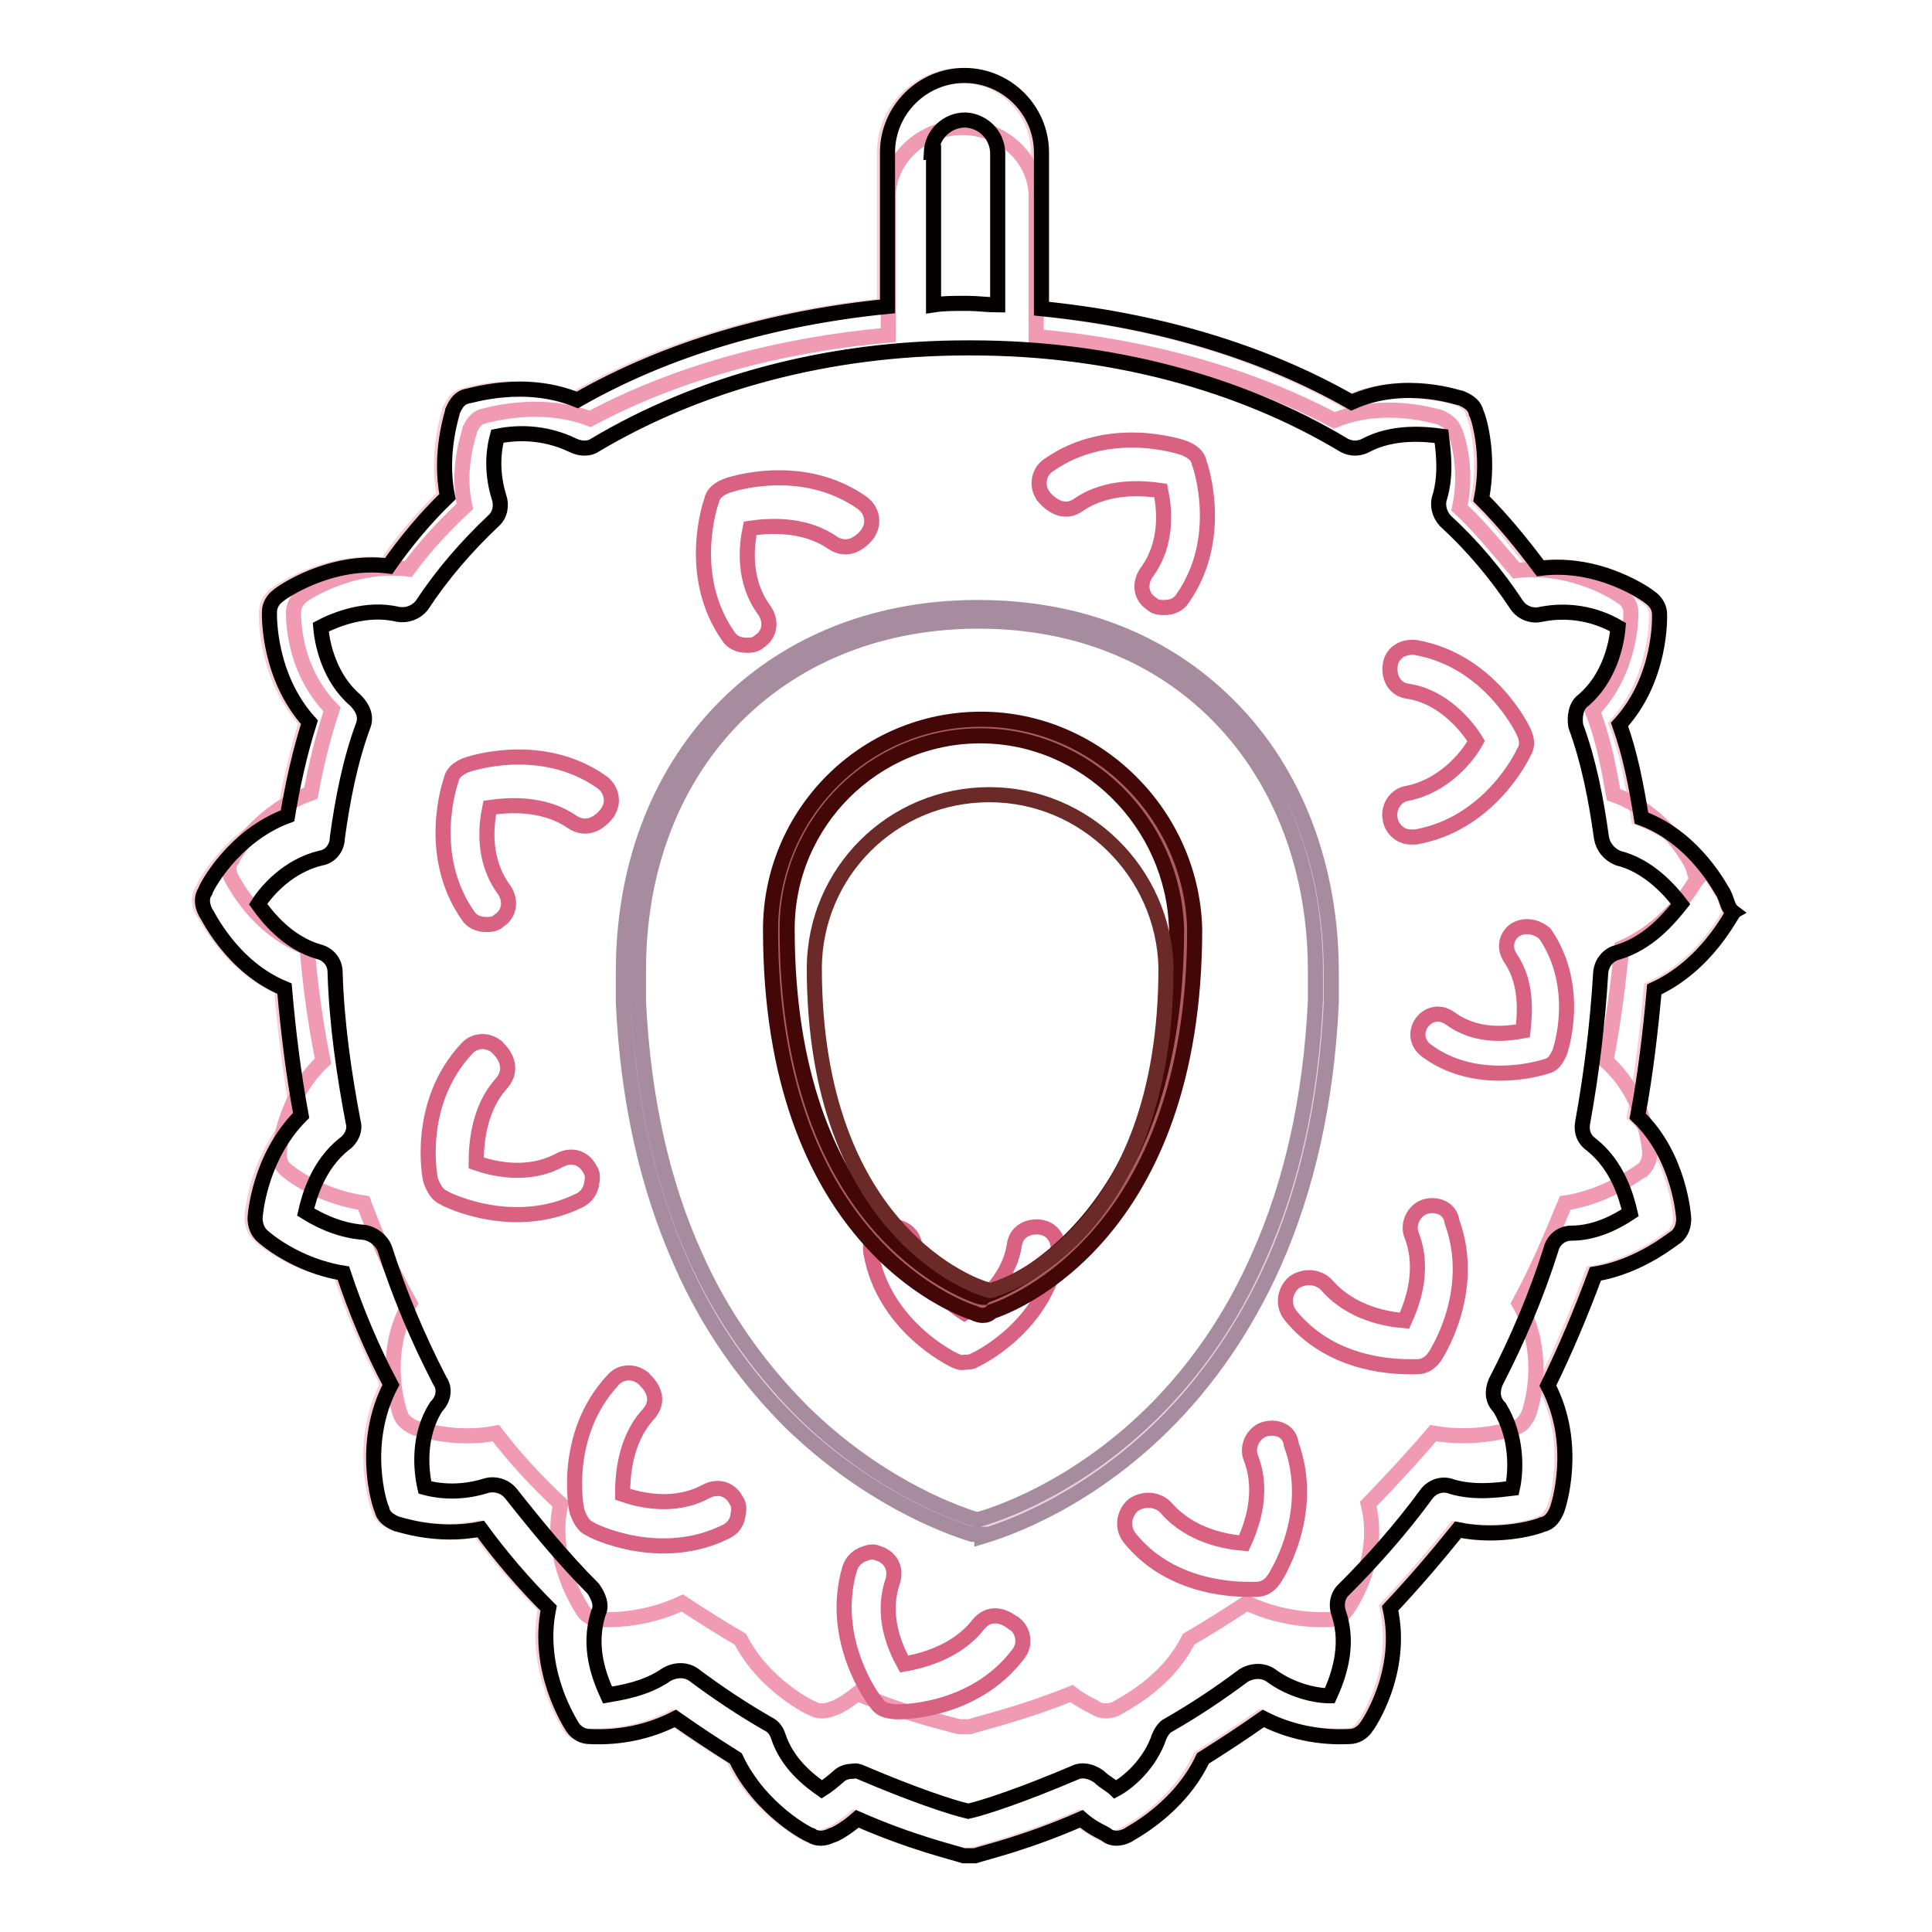
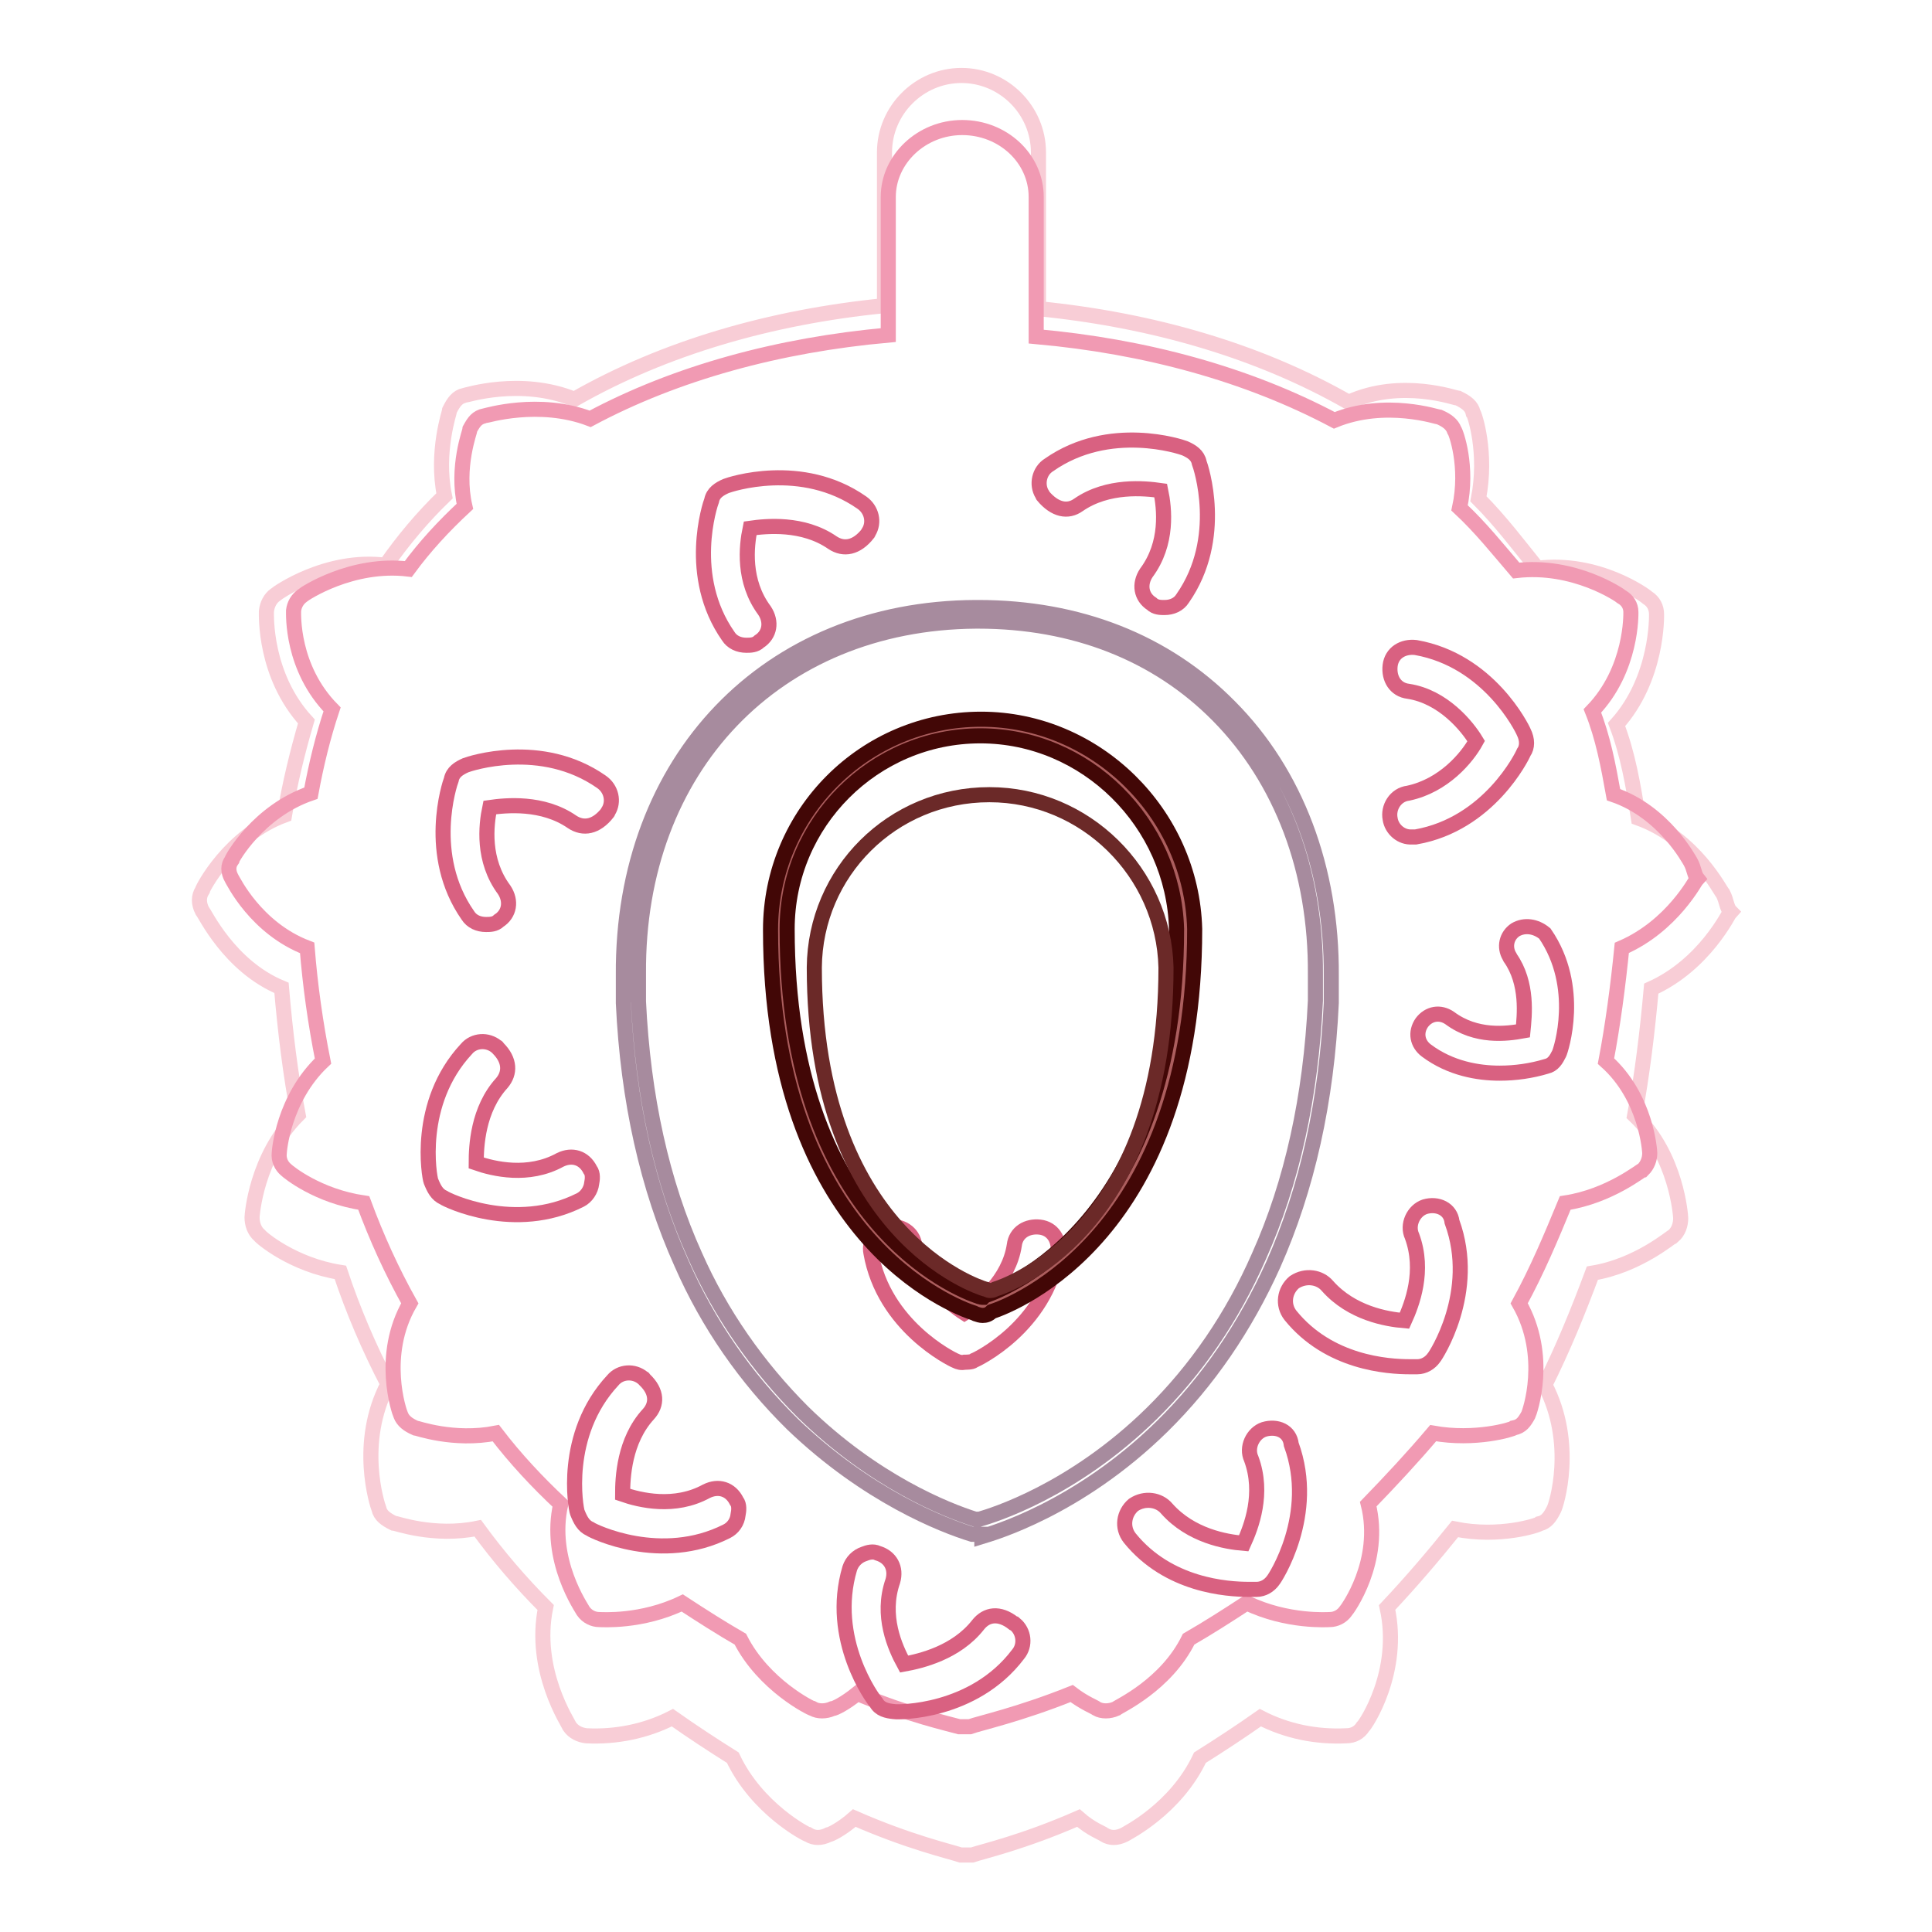
<svg xmlns="http://www.w3.org/2000/svg" version="1.1" x="0px" y="0px" viewBox="0 0 256 256" enable-background="new 0 0 256 256" xml:space="preserve">
  <g>
    <path stroke-width="2" fill-opacity="0" stroke="#f8cdd6" d="M228.3,118.4c0.5,1,0.5,1.9,1,2.4c-0.2,0.2-3.4,7-10.5,10.2c-0.5,5.6-1.2,11.4-2.2,16.8 c5.6,5.3,6.1,13.4,6.1,13.6c0,0.9-0.3,1.8-1,2.4c-0.2,0-4.6,3.9-10.7,4.9c-1.9,5.1-3.9,10-6.3,14.8c4.1,7.8,1.5,16,1.2,16.5 c-0.5,1-1,1.7-1.9,1.9c-0.2,0.2-5.3,1.9-11.2,0.7c-2.9,3.6-5.8,7-9,10.4c1.9,8.5-2.9,15.6-3.2,15.8c-0.5,0.8-1.3,1.2-2.2,1.2 c-4,0.2-7.9-0.6-11.4-2.4c-2.7,1.9-5.3,3.6-8,5.3c-3.2,6.8-9.7,10-10,10.2c-1,0.5-1.9,0.5-2.7,0c-0.2-0.2-1.7-0.7-3.4-2.2 c-7.3,3.2-12.6,4.4-14.1,4.9h-1.5c-1.5-0.5-6.8-1.7-14.1-4.9c-1.7,1.5-3.2,2.2-3.4,2.2c-1,0.5-1.9,0.5-2.7,0 c-0.2,0-6.8-3.4-10-10.2c-2.7-1.7-5.3-3.4-8-5.3c-3.5,1.8-7.5,2.6-11.4,2.4c-0.9-0.1-1.7-0.5-2.2-1.2c-0.2-0.5-4.9-7.5-3.2-15.8 c-3.3-3.3-6.3-6.8-9-10.5c-5.8,1.2-10.9-0.7-11.2-0.7c-1-0.5-1.7-1-1.9-1.9c-0.2-0.5-2.9-8.7,1.2-16.5c-2.5-4.8-4.6-9.7-6.3-14.8 c-6.3-1-10.5-4.6-10.7-4.9c-0.7-0.6-1-1.5-1-2.4c0-0.2,0.5-8,6.1-13.6c-1-5.3-1.7-10.9-2.2-16.8c-7-2.9-10.2-10-10.5-10.2 c-0.5-1-0.5-1.9,0-2.7c0-0.2,3.6-7.3,10.9-10c0.7-4.2,1.7-8.3,2.9-12.4c-5.6-6.1-5.3-14.1-5.3-14.6c0.1-0.9,0.5-1.7,1.2-2.2 c0.2-0.2,6.8-4.9,14.6-3.9c2.3-3.3,4.9-6.4,7.8-9.2c-1.2-5.8,0.7-11.2,0.7-11.4c0.5-1,1-1.7,1.9-1.9c0.2,0,7.5-2.4,14.6,0.5 c11.9-6.8,26-10.9,41.1-12.4V20.2c0-5.6,4.6-10.2,10.2-10.2c5.6,0,10.2,4.6,10.2,10.2v20.7c15.1,1.5,29.2,5.6,41.1,12.4 c7-3.2,14.3-0.5,14.6-0.5c1,0.5,1.7,1,1.9,1.9c0.2,0.2,1.9,5.3,0.7,11.4c2.9,2.9,5.3,6.1,7.8,9.2c8-1,14.3,3.6,14.6,3.9 c0.8,0.5,1.2,1.3,1.2,2.2c0,0.2,0.2,8.5-5.3,14.6c1.5,3.9,2.2,8,2.9,12.4C224.6,111.1,228,118.2,228.3,118.4z" />
    <path stroke-width="2" fill-opacity="0" stroke="#f19ab3" d="M224,114.2c0.5,0.9,0.5,1.7,0.9,2.2c-0.2,0.2-3.3,6.3-10,9.2c-0.5,5-1.2,10.3-2.1,15 c5.4,4.8,5.8,12,5.8,12.2c0,0.8-0.3,1.6-0.9,2.2c-0.2,0-4.4,3.5-10.3,4.4c-1.9,4.6-3.7,8.9-6.1,13.3c4,7,1.4,14.4,1.2,14.8 c-0.5,0.9-0.9,1.5-1.9,1.7c-0.2,0.2-5.1,1.7-10.7,0.7c-2.8,3.3-5.6,6.3-8.6,9.4c1.9,7.6-2.8,14-3,14.2c-0.5,0.7-1.3,1.1-2.1,1.1 c-0.2,0-5.6,0.4-11-2.2c-2.6,1.7-5.1,3.3-7.7,4.8c-3,6.1-9.3,8.9-9.6,9.2c-0.9,0.4-1.9,0.4-2.6,0c-0.2-0.2-1.6-0.7-3.3-2 c-7,2.8-12.1,3.9-13.5,4.4h-1.4c-1.4-0.4-6.5-1.5-13.5-4.4c-1.6,1.3-3,2-3.3,2c-0.9,0.4-1.9,0.4-2.6,0c-0.2,0-6.5-3.1-9.6-9.2 c-2.6-1.5-5.1-3.1-7.7-4.8c-5.4,2.6-10.7,2.2-11,2.2c-0.8,0-1.6-0.4-2.1-1.1c-0.2-0.4-4.7-6.8-3-14.2c-3.1-2.9-6-6-8.6-9.4 c-5.6,1.1-10.5-0.7-10.7-0.7c-0.9-0.4-1.6-0.9-1.9-1.7c-0.2-0.4-2.8-7.9,1.2-14.8c-2.4-4.3-4.4-8.7-6.1-13.3 c-6.1-0.9-10-4.1-10.3-4.4c-0.6-0.5-1-1.3-0.9-2.2c0-0.2,0.5-7.2,5.8-12.2c-1-5-1.7-10-2.1-15c-6.8-2.6-9.8-8.9-10-9.2 c-0.5-0.9-0.5-1.7,0-2.4c0-0.2,3.5-6.5,10.5-8.9c0.7-3.8,1.6-7.5,2.8-11.1c-5.4-5.5-5.1-12.6-5.1-13.1c0.1-0.8,0.5-1.5,1.2-2 c0.2-0.2,6.5-4.4,14-3.5c2.2-3,4.7-5.7,7.5-8.3c-1.2-5.2,0.7-10,0.7-10.3c0.5-0.9,0.9-1.5,1.9-1.7c0.2,0,7.2-2.2,14,0.4 c11.4-6.1,25-9.8,39.5-11.1V26.1c0-5,4.4-9.2,9.8-9.2c5.4,0,9.8,4.1,9.8,9.2v18.5c14.5,1.3,28,5,39.5,11.1c6.8-2.8,13.8-0.4,14-0.4 c0.9,0.4,1.6,0.9,1.9,1.7c0.2,0.2,1.9,4.8,0.7,10.3c2.8,2.6,5.1,5.5,7.5,8.3c7.7-0.9,13.8,3.3,14,3.5c0.7,0.4,1.2,1.1,1.2,2 c0,0.2,0.2,7.6-5.1,13.1c1.4,3.5,2.1,7.2,2.8,11.1C220.5,107.6,223.8,113.9,224,114.2L224,114.2z" />
    <path stroke-width="2" fill-opacity="0" stroke="#d96181" d="M140.2,166c0.2-1.7-0.7-3.2-2.4-3.4c-1.7-0.2-3.2,0.7-3.4,2.4c-0.7,4.6-4.6,7.8-6.6,9 c-1.9-1.2-5.6-4.4-6.6-9c-0.2-1.7-1.9-2.7-3.4-2.4c-1.7,0.2-2.7,1.9-2.4,3.4c1.7,9.7,10.7,14.1,11.2,14.3c0.4,0.2,0.8,0.3,1.2,0.2 c0.2,0,1,0,1.2-0.2C129.5,180.1,138.5,175.8,140.2,166z M186.6,105.1c-1.7,0.2-2.7,1.9-2.4,3.4c0.2,1.4,1.5,2.5,2.9,2.4h0.5 c9.7-1.7,14.1-10.7,14.3-11.2c0.5-0.7,0.5-1.7,0-2.7c-0.2-0.5-4.6-9.5-14.3-11.2c-1.7-0.2-3.2,0.7-3.4,2.4 c-0.2,1.7,0.7,3.2,2.4,3.4c4.6,0.7,7.8,4.6,9,6.6C194.4,100.4,191.3,104.1,186.6,105.1L186.6,105.1z M200.8,123.2 c-1.2,0.8-1.5,2.3-0.8,3.5c0,0.1,0.1,0.1,0.1,0.2c2.4,3.4,1.9,7.7,1.7,9.7c-2.2,0.4-6.2,0.9-9.7-1.7c-1.3-0.9-2.8-0.6-3.7,0.6 c-0.9,1.3-0.6,2.8,0.6,3.7c3.2,2.4,6.9,3,9.7,3c2.1,0,4.2-0.3,6.2-0.9c0.9-0.2,1.3-0.9,1.7-1.7c0.2-0.4,3-8.8-1.9-15.9 C203.5,122.7,202,122.5,200.8,123.2L200.8,123.2z M167.5,189.4c-1.5,0.5-2.4,2.4-1.7,3.9c1.7,4.6,0,9-1,11.2c-2.4-0.2-7-1-10.2-4.6 c-1-1.2-2.9-1.5-4.4-0.5c-1.3,1.1-1.6,3-0.5,4.4c5.1,6.3,12.9,6.8,15.8,6.8h1c0.9,0,1.7-0.5,2.2-1.2c0.2-0.2,5.8-8.7,2.4-18 C170.9,189.6,169.2,188.9,167.5,189.4L167.5,189.4z" />
    <path stroke-width="2" fill-opacity="0" stroke="#d96181" d="M188.8,159.9c-1.5,0.5-2.4,2.4-1.7,3.9c1.7,4.6,0,9-1,11.2c-2.4-0.2-7-1-10.2-4.6c-1-1.2-2.9-1.5-4.4-0.5 c-1.3,1.1-1.6,3-0.5,4.4c5.1,6.3,12.9,6.8,15.8,6.8h1c0.9,0,1.7-0.5,2.2-1.2c0.2-0.2,5.8-8.7,2.4-18 C192.2,160.2,190.5,159.4,188.8,159.9L188.8,159.9z" />
    <path stroke-width="2" fill-opacity="0" stroke="#d96181" d="M142.9,66.9c3.9-2.7,8.8-2.2,10.9-1.9c0.5,2.4,1,7-1.9,10.9c-1,1.5-0.7,3.2,0.7,4.1 c0.5,0.5,1.2,0.5,1.7,0.5c1,0,1.9-0.4,2.4-1.2c5.6-8,2.4-17.5,2.2-18c-0.2-1-1-1.5-1.9-1.9c-0.5-0.2-10-3.4-18,2.2 c-1.3,0.8-1.7,2.6-0.9,3.9c0,0.1,0.1,0.1,0.1,0.2C139.8,67.6,141.5,67.9,142.9,66.9z" />
    <path stroke-width="2" fill-opacity="0" stroke="#d96181" d="M110.3,71.9c-3.9-2.7-8.8-2.2-10.9-1.9c-0.5,2.4-1,7,1.9,10.9c1,1.5,0.7,3.2-0.7,4.1 c-0.5,0.5-1.2,0.5-1.7,0.5c-1,0-1.9-0.4-2.4-1.2c-5.6-8-2.4-17.5-2.2-18c0.2-1,1-1.5,1.9-1.9c0.5-0.2,10-3.4,18,2.2 c1.3,0.9,1.7,2.6,0.9,3.9c0,0.1-0.1,0.1-0.1,0.2C113.5,72.6,111.8,72.9,110.3,71.9z M75.8,108.9c-3.9-2.7-8.8-2.2-10.9-1.9 c-0.5,2.4-1,7,1.9,10.9c1,1.5,0.7,3.2-0.7,4.1c-0.5,0.5-1.2,0.5-1.7,0.5c-1,0-1.9-0.4-2.4-1.2c-5.6-8-2.4-17.5-2.2-18 c0.2-1,1-1.5,1.9-1.9c0.5-0.2,10-3.4,18,2.2c1.3,0.9,1.7,2.6,0.9,3.9c0,0.1-0.1,0.1-0.1,0.2C79,109.6,77.3,109.9,75.8,108.9 L75.8,108.9z M85.9,187.4c-3.2,3.5-3.4,8.4-3.4,10.6c2.3,0.8,6.9,1.9,11.1-0.4c1.6-0.8,3.2-0.3,4,1.3c0.4,0.5,0.3,1.3,0.2,1.8 c-0.1,1-0.7,1.8-1.5,2.2c-8.7,4.4-17.7,0-18.1-0.3c-0.9-0.4-1.3-1.2-1.7-2.2c-0.2-0.5-2-10.3,4.7-17.5c1-1.2,2.8-1.3,4-0.3 c0.1,0,0.1,0.1,0.2,0.2C87.1,184.4,87.1,186.1,85.9,187.4L85.9,187.4z M66.5,143.5c-3.2,3.5-3.4,8.4-3.4,10.6 c2.3,0.8,6.9,1.9,11.1-0.4c1.6-0.8,3.2-0.3,4,1.3c0.4,0.5,0.3,1.3,0.2,1.8c-0.1,0.9-0.7,1.8-1.5,2.2c-8.7,4.4-17.7,0-18.1-0.3 c-0.9-0.4-1.3-1.2-1.7-2.2c-0.2-0.5-2-10.3,4.7-17.5c1-1.2,2.8-1.3,4-0.3c0.1,0,0.1,0.1,0.2,0.2C67.6,140.5,67.6,142.2,66.5,143.5z " />
-     <path stroke-width="2" fill-opacity="0" stroke="#040000" d="M228.4,118.4c-0.2-0.2-3.6-7.3-10.9-10c-0.7-4.4-1.5-8.5-2.9-12.4c5.6-6.1,5.3-14.3,5.3-14.6 c0-0.9-0.5-1.7-1.2-2.2c-0.2-0.2-6.6-4.9-14.6-3.9c-2.4-3.2-4.9-6.3-7.8-9.2c1.2-6.1-0.5-11.2-0.7-11.4c-0.2-1-1-1.5-1.9-1.9 c-0.2,0-7.5-2.7-14.6,0.5c-11.9-6.8-26-10.9-41.1-12.4V20.2c0-5.6-4.6-10.2-10.2-10.2s-10.2,4.6-10.2,10.2v20.4 c-15.1,1.5-29.2,5.6-41.1,12.4c-7-2.9-14.3-0.5-14.6-0.5c-1,0.2-1.5,1-1.9,1.9c0,0.2-1.9,5.6-0.7,11.4c-2.9,2.8-5.5,5.9-7.8,9.2 c-7.8-1-14.3,3.6-14.6,3.9c-0.7,0.5-1.2,1.3-1.2,2.2c0,0.5-0.2,8.5,5.3,14.6c-1.3,4.1-2.2,8.2-2.9,12.4c-7.3,2.7-10.9,9.7-10.9,10 c-0.5,0.7-0.5,1.7,0,2.7c0.2,0.2,3.4,7.3,10.5,10.2c0.5,5.8,1.2,11.4,2.2,16.8c-5.6,5.6-6.1,13.4-6.1,13.6c0,0.9,0.3,1.8,1,2.4 c0.2,0.2,4.4,3.9,10.7,4.9c1.7,5.1,3.8,10.1,6.3,14.8c-4.1,7.8-1.5,16-1.2,16.5c0.2,1,1,1.5,1.9,1.9c0.2,0,5.3,1.9,11.2,0.7 c2.7,3.7,5.7,7.2,9,10.5c-1.7,8.3,2.9,15.3,3.2,15.8c0.5,0.7,1.3,1.2,2.2,1.2c4,0.2,7.9-0.6,11.4-2.4c2.7,1.9,5.3,3.6,8,5.3 c3.2,6.8,9.7,10.2,10,10.2c0.7,0.5,1.7,0.5,2.7,0c0.2,0,1.7-0.7,3.4-2.2c7.3,3.2,12.6,4.4,14.1,4.9h1.5c1.5-0.5,6.8-1.7,14.1-4.9 c1.7,1.5,3.2,1.9,3.4,2.2c0.7,0.5,1.7,0.5,2.7,0c0.2-0.2,6.8-3.4,10-10.2c2.7-1.7,5.3-3.4,8-5.3c3.5,1.8,7.5,2.6,11.4,2.4 c0.9,0,1.7-0.5,2.2-1.2c0.2-0.2,5.1-7.3,3.2-15.8c3.2-3.4,6.1-6.8,9-10.4c5.8,1.2,10.9-0.5,11.2-0.7c1-0.2,1.5-1,1.9-1.9 c0.2-0.5,2.9-8.7-1.2-16.5c2.4-4.9,4.4-9.7,6.3-14.8c6.1-1,10.5-4.9,10.7-4.9c0.7-0.6,1-1.5,1-2.4c0-0.2-0.5-8.3-6.1-13.6 c1-5.3,1.7-11.2,2.2-16.8c7-3.2,10.2-10,10.5-10.2C228.9,120.3,228.9,119.4,228.4,118.4L228.4,118.4z M123.4,20.2 c0.1-2.4,2.1-4.3,4.5-4.3c2.3,0.1,4.2,1.9,4.3,4.3v20.2c-1.2,0-2.7-0.2-3.9-0.2h-0.7c-1.3,0-2.6,0-3.9,0.2V20.2H123.4z  M214.3,126.2c-1.2,0.3-2.1,1.4-2.2,2.7c-0.4,6.7-1.2,13.3-2.4,19.9c-0.2,1.2,0.2,2.2,1.2,2.9c3.4,2.7,4.6,6.8,5.1,9 c-1.5,1-4.4,2.7-7.8,2.7c-1.3,0-2.4,0.9-2.7,2.2c-1.9,6-4.4,11.9-7.3,17.5c-0.5,1.2-0.5,2.4,0.5,3.4c2.4,3.9,2.2,8.5,1.7,10.7 c-1.7,0.2-4.9,0.7-8-0.2c-1.2-0.5-2.6-0.1-3.4,1c-3.3,4.5-7,8.7-10.9,12.6c-0.9,0.8-1.1,2.1-0.7,3.2c1.5,4.4-0.2,8.7-1.2,10.9 c-1.9,0-5.1-0.7-7.8-2.7c-1-0.7-2.4-0.7-3.6,0c-3.2,2.4-6.5,4.6-10,6.6c-0.5,0.2-1,1-1.2,1.5c-1.2,3.6-4.1,6.1-5.8,7 c-0.5-0.5-1.5-1-2.2-1.7c-1-0.7-2.2-1-3.2-0.5c-6.8,2.9-11.9,4.6-14.1,5.1c-2.2-0.5-7.3-2.2-14.1-5.1c-0.4-0.2-0.8-0.3-1.2-0.2 c-0.7,0-1.4,0.2-1.9,0.7c-0.7,0.6-1.4,1.2-2.2,1.7c-1.7-1.2-4.6-3.4-5.8-7.1c-0.2-0.6-0.6-1.2-1.2-1.5c-3.5-2-6.8-4.2-10-6.6 c-1-0.7-2.4-0.7-3.6,0c-2.7,1.9-6.1,2.4-7.8,2.7c-1-2.2-2.7-6.3-1.2-10.9c0.5-1,0-2.2-0.7-3.2c-3.9-3.9-7.5-8.3-10.9-12.6 c-0.8-1-2.2-1.4-3.4-1c-2.6,0.8-5.4,0.9-8,0.2c-0.5-2.2-1-6.8,1.5-10.7c1-1,1.2-2.4,0.5-3.4c-2.9-5.6-5.4-11.5-7.3-17.5 c-0.4-1.1-1.5-2-2.7-2.2c-2.8-0.2-5.4-1.2-7.8-2.7c0.5-2.2,1.7-6.3,5.1-9c1-0.7,1.5-1.9,1.2-2.9c-1.2-6.3-2.2-13.1-2.4-19.9 c0-1.3-0.9-2.4-2.2-2.7c-4.1-1.2-6.8-4.6-8-6.3c1.2-1.9,4.1-5.1,8.3-6.1c1.3-0.2,2.2-1.4,2.2-2.7c0.7-5.1,1.7-10.2,3.4-14.8 c0.5-1.2,0-2.4-1-3.4c-3.4-2.9-4.4-7.3-4.6-9.7c1.9-1,6.1-2.7,10.2-1.7c1.2,0.2,2.4-0.2,3.2-1.2c2.7-4.1,5.9-7.8,9.5-11.2 c0.9-0.8,1.1-2.1,0.7-3.2c-0.8-2.6-0.9-5.4-0.2-8c3.4-0.7,6.9-0.3,10,1.2c1,0.5,2.2,0.5,2.9,0c13.9-8.3,31.1-12.9,49.3-12.9h0.7 c18.2,0,35.5,4.6,49.3,12.9c0.9,0.5,2,0.5,2.9,0c3.6-1.9,7.8-1.5,10-1.2c0.2,1.7,0.7,4.9-0.2,8c-0.4,1.1-0.1,2.3,0.7,3.2 c3.6,3.3,6.8,7.1,9.5,11.2c0.7,1,2,1.5,3.2,1.2c3.5-0.7,7.1-0.1,10.2,1.7c-0.2,2.4-1.2,6.8-4.6,9.7c-1,0.7-1.2,2.2-1,3.4 c1.7,4.6,2.7,9.7,3.4,14.8c0.2,1.2,1,2.2,2.2,2.7c4.1,1,7,4.4,8.3,6.1C221.1,121.8,218.4,125,214.3,126.2L214.3,126.2z" />
    <path stroke-width="2" fill-opacity="0" stroke="#d96181" d="M129.6,215.3c-2.9,3.7-7.6,4.8-9.8,5.2c-1.2-2.2-3.1-6.4-1.5-11c0.5-1.7-0.3-3.2-2-3.7 c-0.6-0.3-1.3-0.1-1.8,0.1c-0.9,0.3-1.6,1-1.9,1.9c-2.8,9.4,3.1,17.4,3.5,17.8c0.5,0.9,1.4,1.1,2.4,1.2c0.5,0.1,10.5,0.2,16.4-7.6 c1-1.2,0.8-3-0.4-4c-0.1,0-0.1-0.1-0.2-0.1C132.4,213.6,130.7,213.9,129.6,215.3z" />
-     <path stroke-width="2" fill-opacity="0" stroke="#ebd4e2" d="M129.7,81.4c27.1,0,45.9,19.6,45.7,47.7v3.5c-2.6,56-41,68.5-45.4,69.7h-0.9c-4.3-1.3-42.8-13.9-45.4-69.5 v-3.7c-0.2-28,18.7-47.6,45.7-47.7H129.7z" />
    <path stroke-width="2" fill-opacity="0" stroke="#a78b9e" d="M130.1,203.3h-1.2l-0.1,0c-3.9-1.2-13.9-5.1-23.8-14.6c-6.2-6.1-11.2-13.3-14.7-21.3 c-4.5-10-7.1-21.6-7.7-34.5v-3.7c-0.2-28.5,19.1-48.6,46.7-48.7h0.3c13.3,0,24.8,4.5,33.3,13.1c8.8,8.8,13.6,21.5,13.5,35.7v3.6 c-0.6,13-3.2,24.6-7.7,34.7c-3.7,8.2-8.6,15.4-14.7,21.4c-11.2,11-22.6,14.2-23.9,14.6L130.1,203.3z M129.2,201.3h0.6 c1.7-0.5,12.3-3.7,22.8-14c5.9-5.8,10.7-12.8,14.2-20.8c4.4-9.8,6.9-21.2,7.5-33.9v-3.5c0.1-13.7-4.5-25.8-12.9-34.3 c-8.1-8.2-19.1-12.5-31.8-12.5h-0.3c-26.5,0.2-44.9,19.4-44.7,46.7v3.7c0.6,12.6,3.1,24,7.5,33.7c3.4,7.7,8.3,14.7,14.3,20.7 C115.8,196.3,125.4,200.1,129.2,201.3L129.2,201.3z" />
    <path stroke-width="2" fill-opacity="0" stroke="#ac5e5e" d="M130,96.6c14.7,0,26.8,12,27.2,26.7c0,41.2-25.1,49.3-26.2,49.7c-0.2,0.2-0.5,0.2-0.8,0.2 c-0.4,0-0.6-0.2-0.8-0.2c-1.1-0.4-26.2-8.5-26.2-49.7C103.2,108.5,115.2,96.6,130,96.6C130,96.6,130,96.6,130,96.6z" />
    <path stroke-width="2" fill-opacity="0" stroke="#420706" d="M130.2,174.3c-0.3,0-0.6-0.1-0.9-0.2h0l-0.2-0.1c-2.8-0.9-27-10.1-27-50.8c0-15.4,12.5-27.9,27.9-27.9 c15.2,0,27.9,12.5,28.3,27.8v0c0,40.4-23.9,49.7-26.9,50.7C131,174.2,130.6,174.3,130.2,174.3z M129.7,171.8c0.1,0,0.3,0.1,0.4,0.1 c0,0,0.1,0,0.1,0h0.1l0.1-0.1l0.1-0.1c2.6-0.9,25.4-9.5,25.4-48.6c-0.4-14.1-12-25.6-26-25.6c-14.1,0-25.6,11.5-25.6,25.6 C104.3,161.9,126.7,170.8,129.7,171.8L129.7,171.8z" />
    <path stroke-width="2" fill-opacity="0" stroke="#6b2928" d="M131.1,105.3c12.7,0,23.1,10.3,23.4,22.9c0,35.3-21.6,42.3-22.6,42.6c-0.2,0.1-0.4,0.2-0.7,0.2 c-0.3,0-0.5-0.2-0.7-0.2c-1-0.3-22.6-7.3-22.6-42.6C108,115.6,118.2,105.3,131.1,105.3z" />
  </g>
</svg>